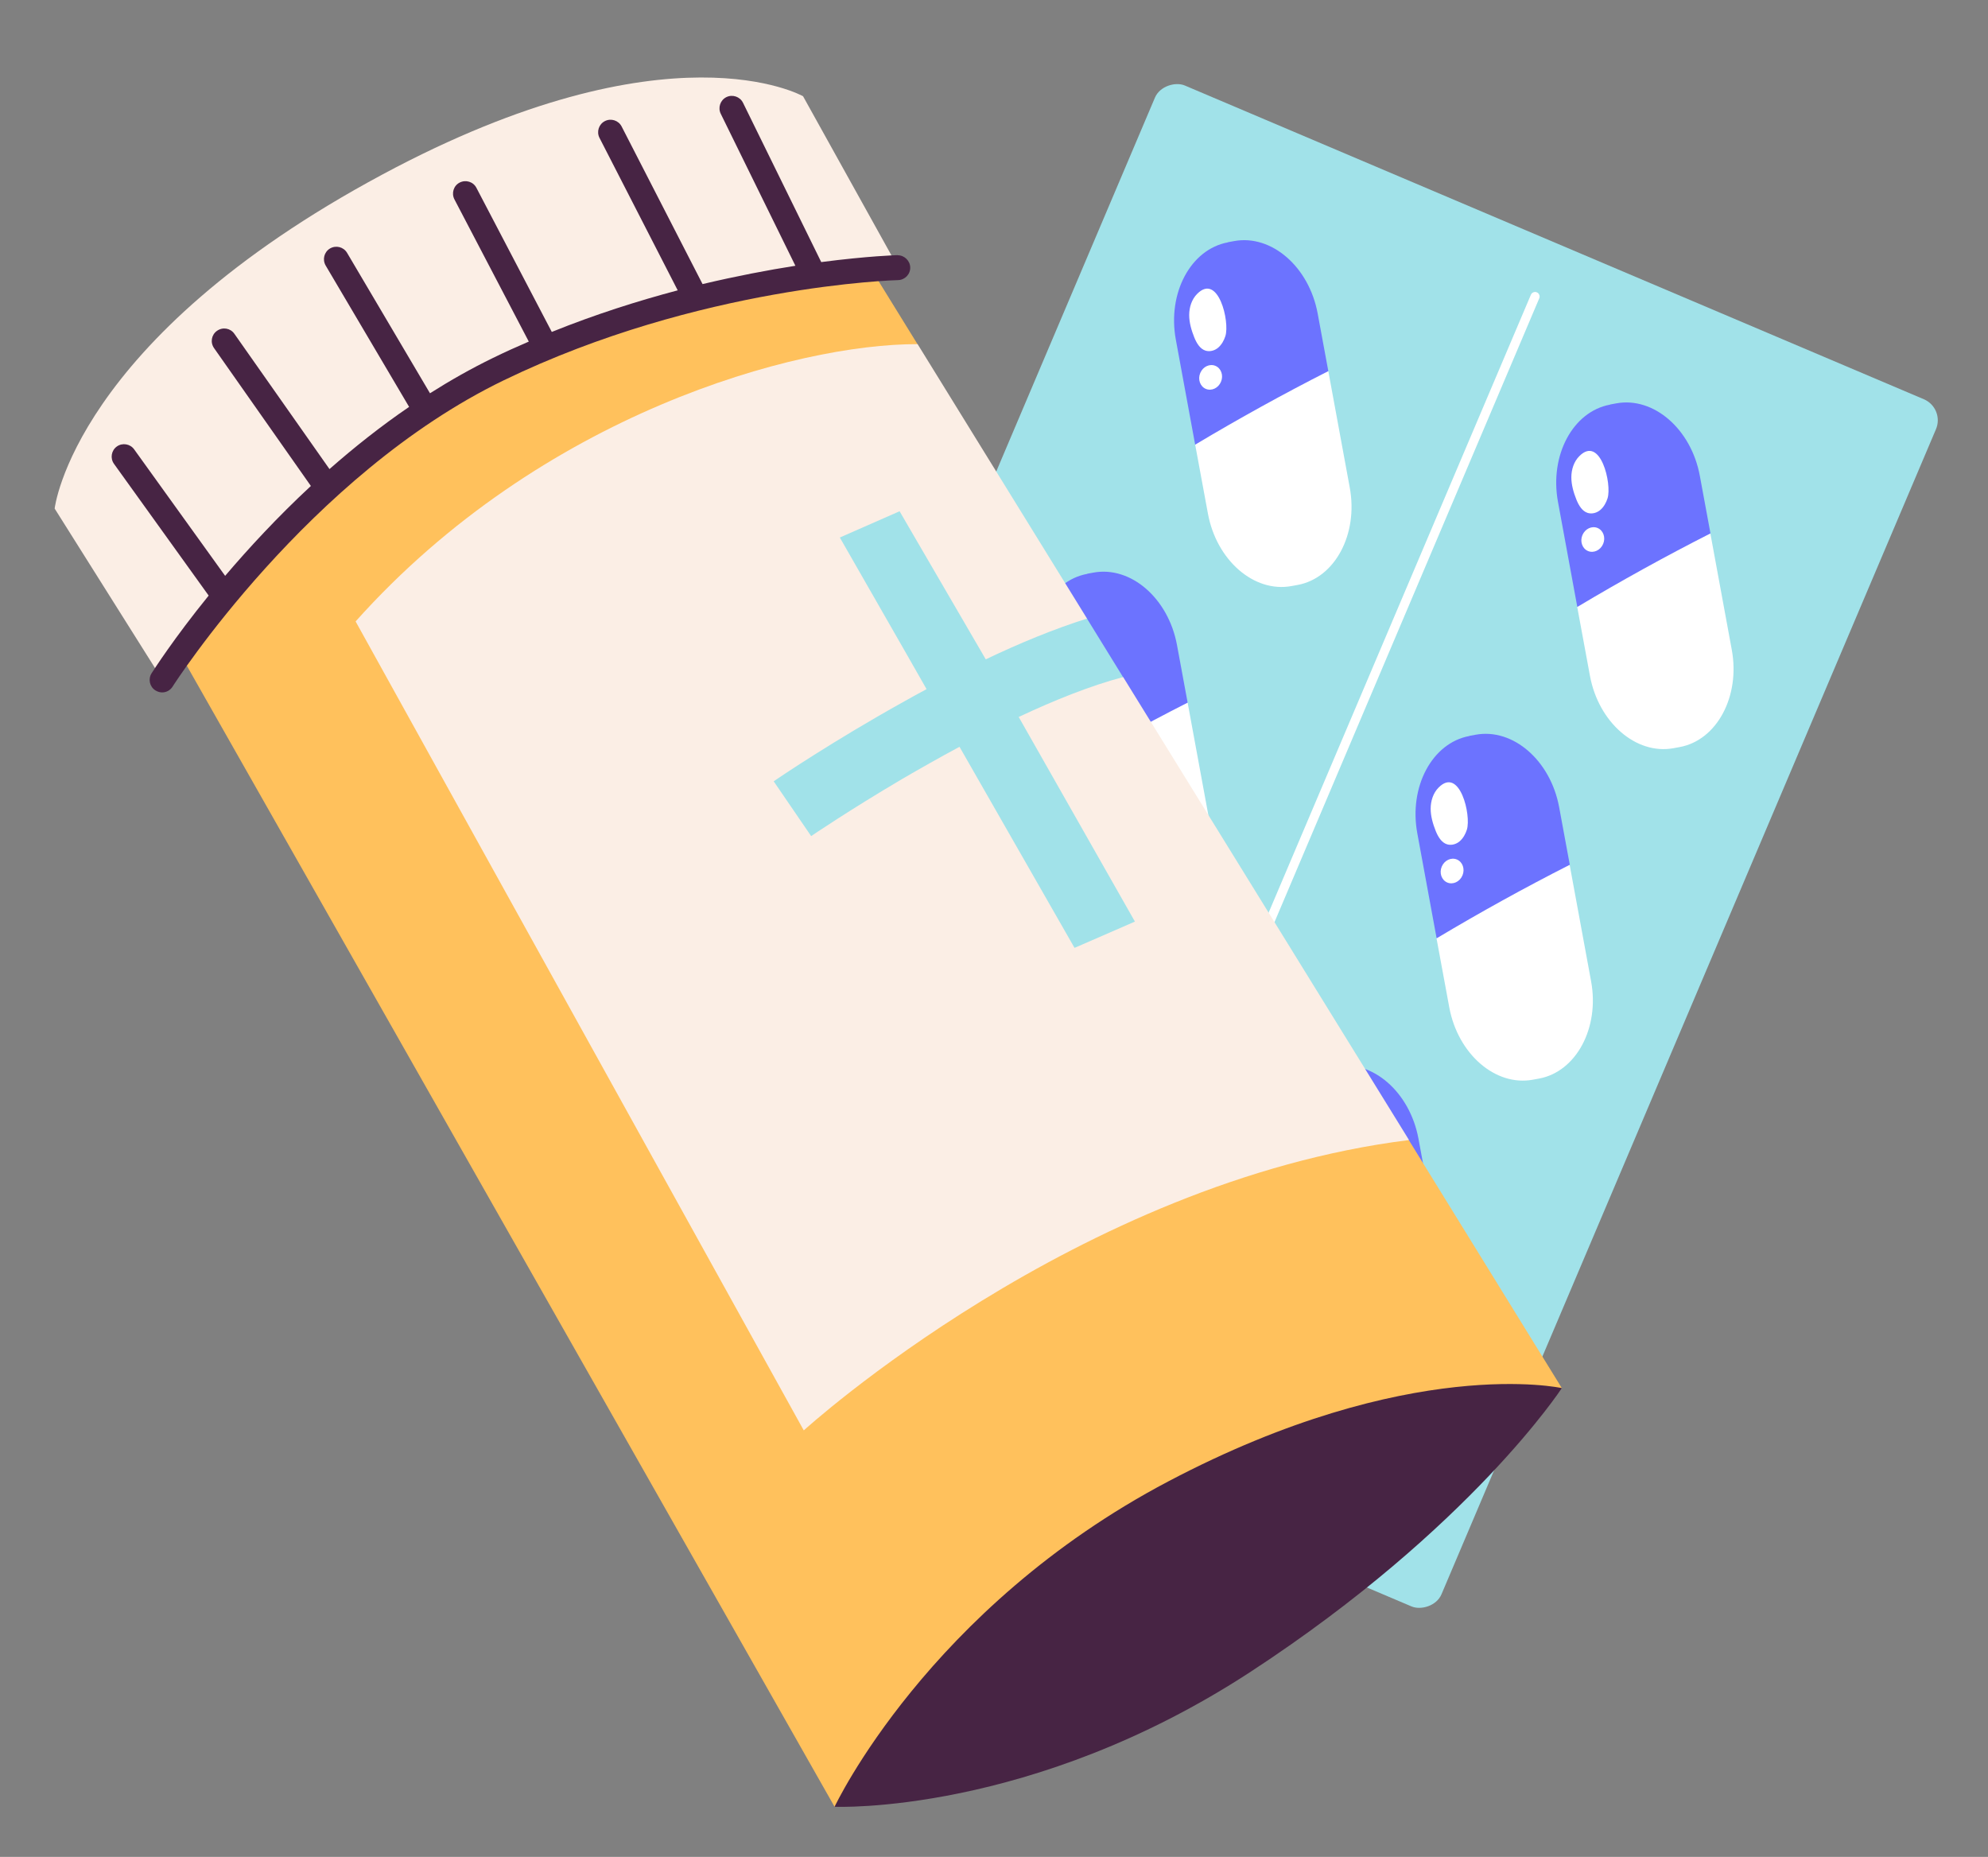
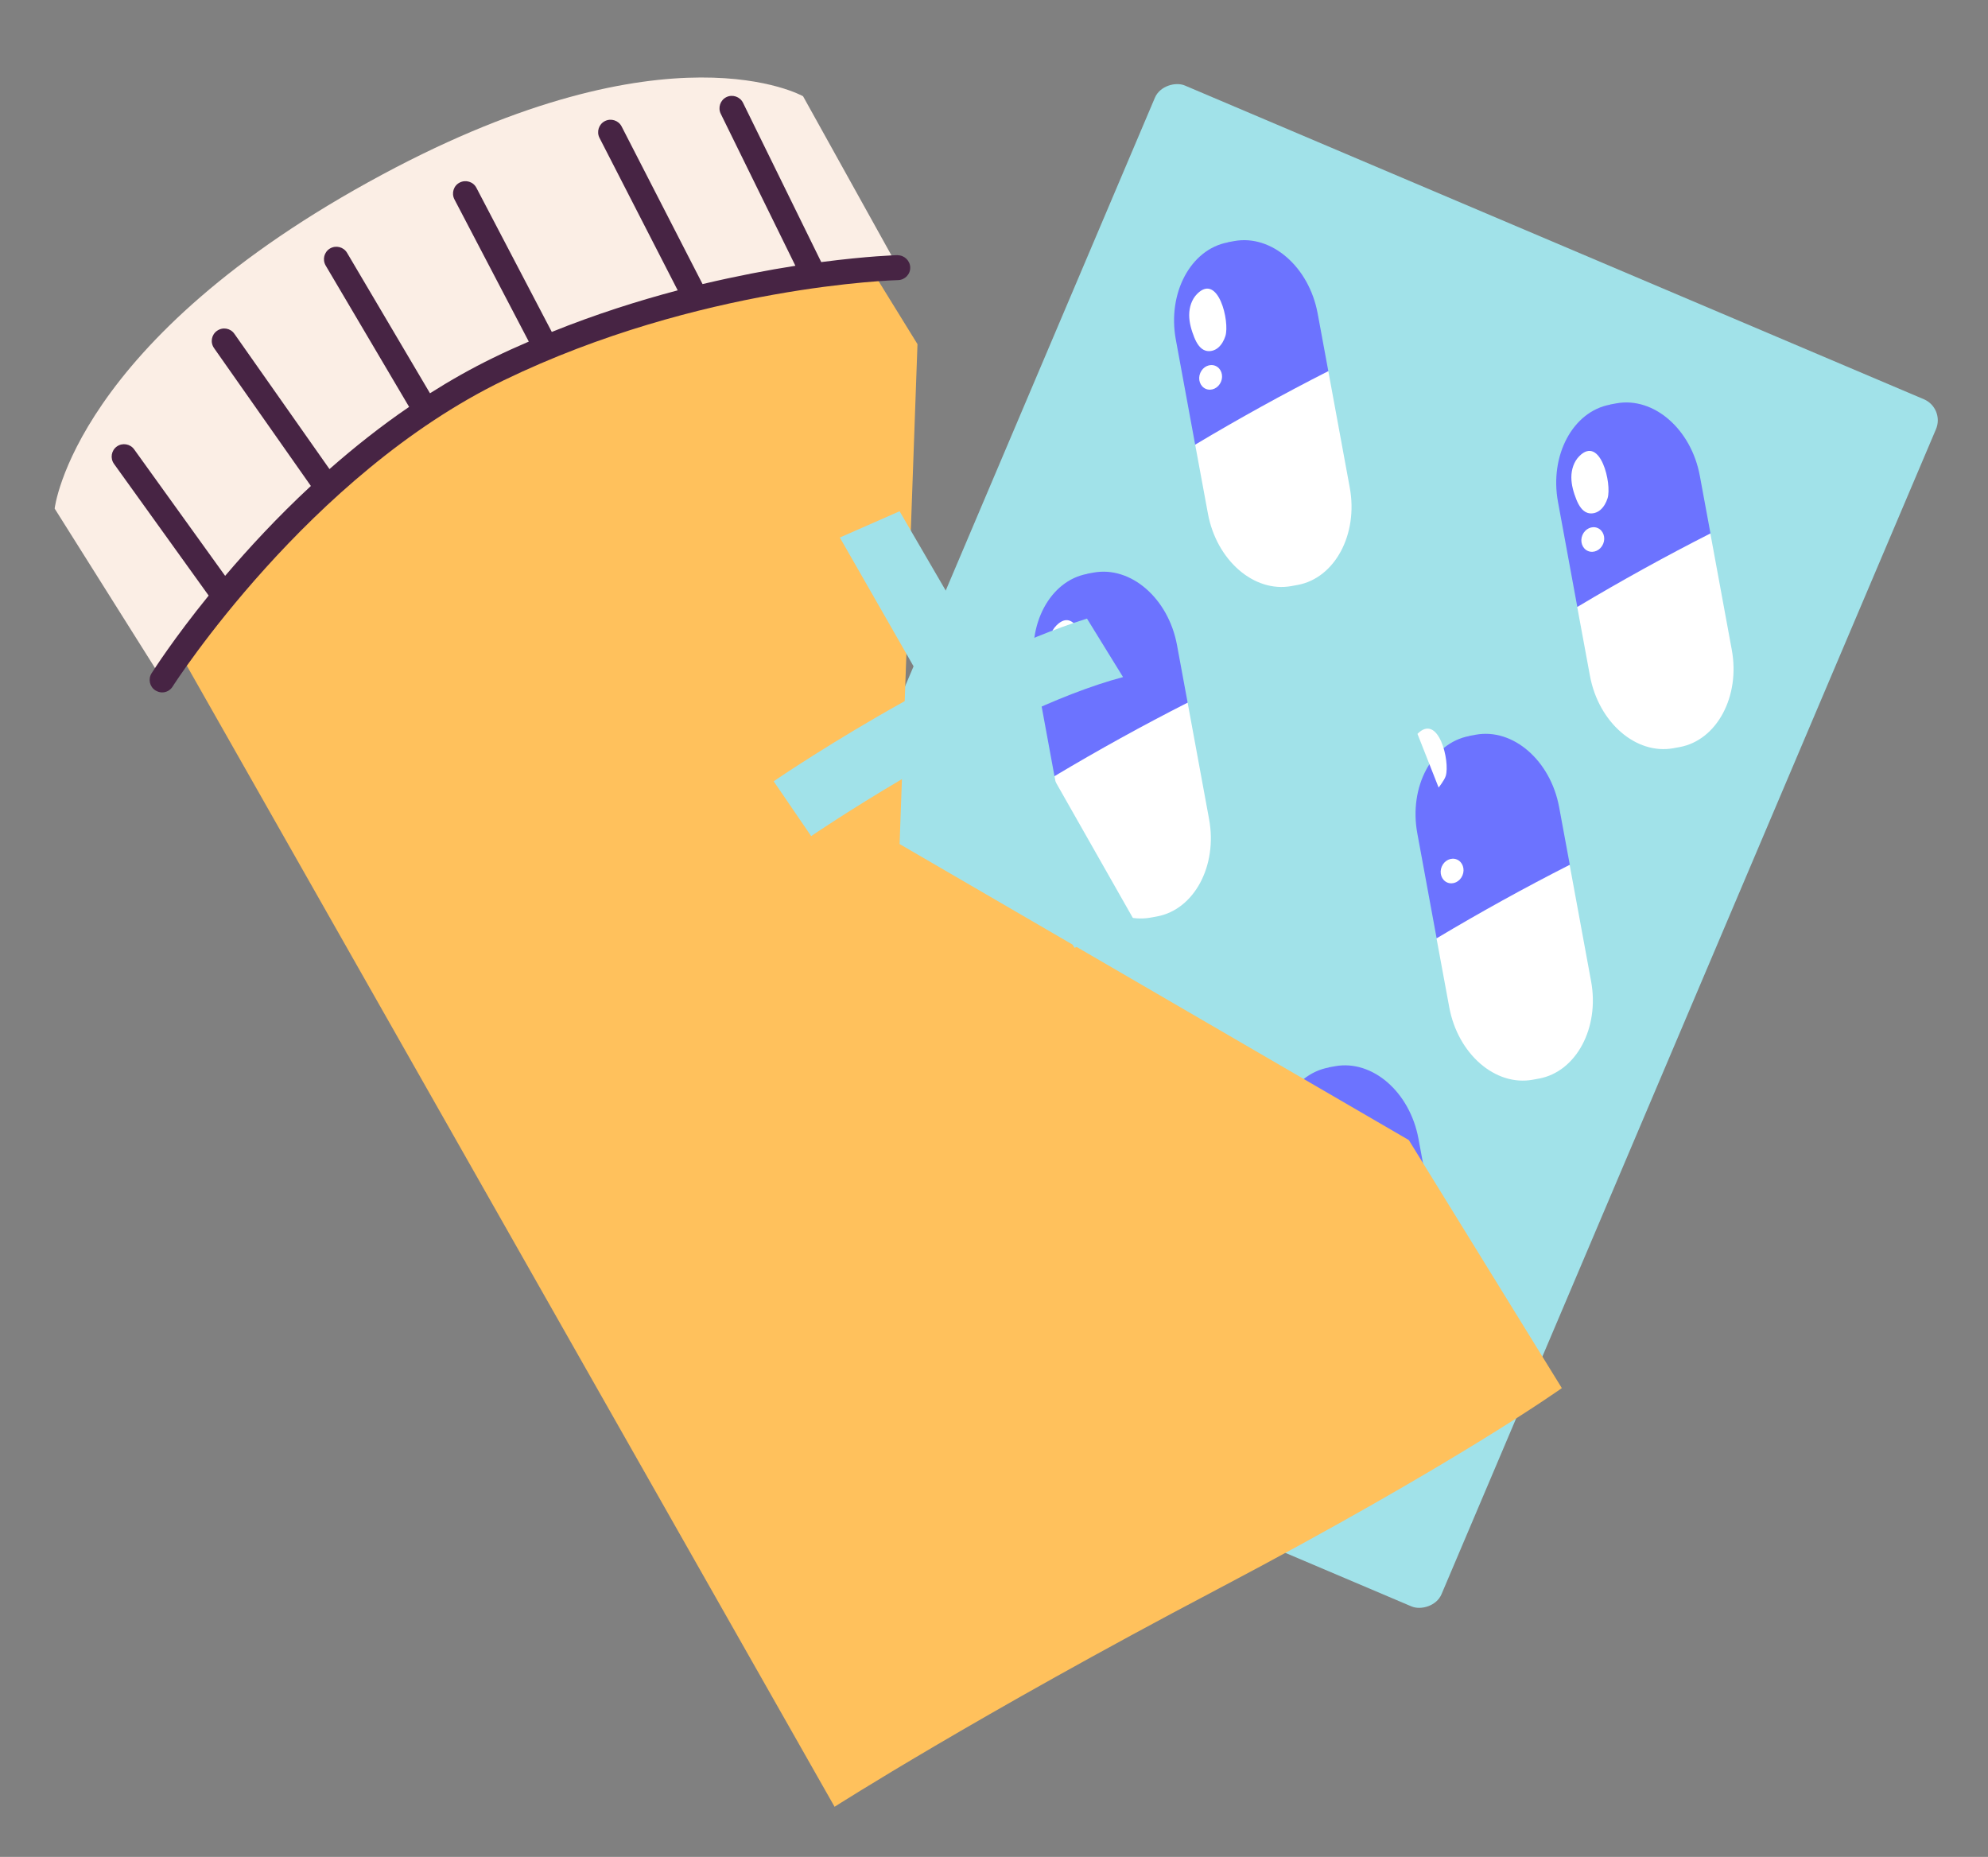
<svg xmlns="http://www.w3.org/2000/svg" id="Layer_1" data-name="Layer 1" viewBox="0 0 140.04 130.79">
  <rect x="0" y="0" width="140.04" height="130.79" fill="#808080" stroke="none" />
  <defs>
    <style>
      .cls-1 {
        fill: #ffc15c;
      }

      .cls-1, .cls-2, .cls-3, .cls-4, .cls-5, .cls-6 {
        stroke-width: 0px;
      }

      .cls-2 {
        fill: #fbeee5;
      }

      .cls-3 {
        fill: #6c73ff;
      }

      .cls-4 {
        fill: #472444;
      }

      .cls-5 {
        fill: #a1e2e9;
      }

      .cls-6 {
        fill: #fff;
      }
    </style>
  </defs>
  <g>
    <rect class="cls-5" x="45.26" y="29.7" width="92.37" height="59.77" rx="1.61" ry="1.61" transform="translate(.87 120.48) rotate(-67)" />
    <g>
      <g>
        <g>
          <path class="cls-6" d="M93.57,26.14l1.51,8.2c.61,3.29-1.05,6.38-3.67,6.86l-.44.08c-2.63.48-5.27-1.81-5.88-5.1l-.9-4.87c1.49-.89,1.58-6.9,3.1-7.74,1.61-.89,4.64,3.39,6.28,2.56Z" />
          <path class="cls-3" d="M86.5,17.06l.44-.08c2.63-.48,5.27,1.81,5.88,5.1l.75,4.06c-3.17,1.61-6.3,3.34-9.38,5.18l-1.36-7.39c-.61-3.29,1.05-6.38,3.67-6.86Z" />
        </g>
        <g>
          <path class="cls-6" d="M84.33,20.7c-.38.38-.56.94-.56,1.49,0,.54.16,1.08.36,1.58.16.39.4.81.8.93.31.09.65-.01.89-.22.24-.21.4-.5.5-.81.32-1.01-.5-4.47-1.99-2.97Z" />
          <path class="cls-6" d="M86.01,26.89c-.19.45-.67.67-1.07.5-.4-.17-.58-.67-.39-1.12.19-.45.67-.67,1.07-.5.4.17.58.67.39,1.12Z" />
        </g>
      </g>
      <g>
        <g>
          <path class="cls-6" d="M120.48,37.56l1.51,8.2c.61,3.29-1.05,6.38-3.67,6.86l-.44.08c-2.63.48-5.27-1.81-5.88-5.1l-.9-4.87c1.49-.89,1.58-6.9,3.1-7.74,1.61-.89,4.64,3.39,6.28,2.56Z" />
          <path class="cls-3" d="M113.42,28.49l.44-.08c2.63-.48,5.27,1.81,5.88,5.1l.75,4.06c-3.17,1.61-6.3,3.34-9.38,5.18l-1.36-7.39c-.61-3.29,1.05-6.38,3.67-6.86Z" />
        </g>
        <g>
          <path class="cls-6" d="M111.25,32.13c-.38.38-.56.94-.56,1.49,0,.54.16,1.08.36,1.58.16.39.4.81.8.93.31.09.65-.01.89-.22.24-.21.4-.5.5-.81.32-1.01-.5-4.47-1.99-2.97Z" />
          <path class="cls-6" d="M112.93,38.31c-.19.45-.67.67-1.07.5-.4-.17-.58-.67-.39-1.12.19-.45.67-.67,1.07-.5s.58.67.39,1.12Z" />
        </g>
      </g>
      <g>
        <g>
          <path class="cls-6" d="M83.66,49.49l1.51,8.2c.61,3.29-1.05,6.38-3.67,6.86l-.44.08c-2.63.48-5.27-1.81-5.88-5.1l-.9-4.87c1.49-.89,1.58-6.9,3.1-7.74,1.61-.89,4.64,3.39,6.28,2.56Z" />
          <path class="cls-3" d="M76.59,40.41l.44-.08c2.63-.48,5.27,1.81,5.88,5.1l.75,4.06c-3.17,1.61-6.3,3.34-9.38,5.18l-1.36-7.39c-.61-3.29,1.05-6.38,3.67-6.86Z" />
        </g>
        <g>
          <path class="cls-6" d="M74.42,44.05c-.38.38-.56.94-.56,1.49,0,.54.16,1.08.36,1.58.16.39.4.81.8.93.31.09.65-.01.89-.22s.4-.5.5-.81c.32-1.01-.5-4.47-1.99-2.97Z" />
-           <path class="cls-6" d="M76.1,50.24c-.19.45-.67.67-1.07.5-.4-.17-.58-.67-.39-1.12.19-.45.67-.67,1.07-.5.4.17.58.67.39,1.12Z" />
        </g>
      </g>
      <g>
        <g>
          <path class="cls-6" d="M110.57,60.91l1.51,8.2c.61,3.29-1.05,6.38-3.67,6.86l-.44.08c-2.63.48-5.27-1.81-5.88-5.1l-.9-4.87c1.49-.89,1.58-6.9,3.1-7.74,1.61-.89,4.64,3.39,6.28,2.56Z" />
          <path class="cls-3" d="M103.51,51.83l.44-.08c2.63-.48,5.27,1.81,5.88,5.1l.75,4.06c-3.17,1.61-6.3,3.34-9.38,5.18l-1.36-7.39c-.61-3.29,1.05-6.38,3.67-6.86Z" />
        </g>
        <g>
-           <path class="cls-6" d="M101.34,55.47c-.38.38-.56.94-.56,1.49,0,.54.16,1.08.36,1.58.16.39.4.81.8.93.31.09.65-.01.89-.22s.4-.5.5-.81c.32-1.01-.5-4.47-1.99-2.97Z" />
+           <path class="cls-6" d="M101.34,55.47s.4-.5.5-.81c.32-1.01-.5-4.47-1.99-2.97Z" />
          <path class="cls-6" d="M103.02,61.66c-.19.45-.67.67-1.07.5-.4-.17-.58-.67-.39-1.12.19-.45.67-.67,1.07-.5.4.17.58.67.39,1.12Z" />
        </g>
      </g>
      <g>
        <g>
          <path class="cls-6" d="M73.75,72.84l1.51,8.2c.61,3.29-1.05,6.38-3.67,6.86l-.44.08c-2.63.48-5.27-1.81-5.88-5.1l-.9-4.87c1.49-.89,1.58-6.9,3.1-7.74,1.61-.89,4.64,3.39,6.28,2.56Z" />
          <path class="cls-3" d="M66.68,63.76l.44-.08c2.63-.48,5.27,1.81,5.88,5.1l.75,4.06c-3.17,1.61-6.3,3.34-9.38,5.18l-1.36-7.39c-.61-3.29,1.05-6.38,3.67-6.86Z" />
        </g>
        <g>
          <path class="cls-6" d="M64.51,67.4c-.38.38-.56.94-.56,1.49,0,.54.16,1.08.36,1.58.16.39.4.81.8.93.31.09.65-.01.89-.22.24-.21.4-.5.5-.81.32-1.01-.5-4.47-1.99-2.97Z" />
          <path class="cls-6" d="M66.19,73.58c-.19.45-.67.67-1.07.5-.4-.17-.58-.67-.39-1.12.19-.45.67-.67,1.07-.5.4.17.58.67.39,1.12Z" />
        </g>
      </g>
      <g>
        <g>
          <path class="cls-6" d="M100.66,84.26l1.51,8.2c.61,3.29-1.05,6.38-3.67,6.86l-.44.08c-2.63.48-5.27-1.81-5.88-5.1l-.9-4.87c1.49-.89,1.58-6.9,3.1-7.74,1.61-.89,4.64,3.39,6.28,2.56Z" />
          <path class="cls-3" d="M93.6,75.18l.44-.08c2.63-.48,5.27,1.81,5.88,5.1l.75,4.06c-3.17,1.61-6.3,3.34-9.38,5.18l-1.36-7.39c-.61-3.29,1.05-6.38,3.67-6.86Z" />
        </g>
        <g>
          <path class="cls-6" d="M91.43,78.82c-.38.38-.56.94-.56,1.49,0,.54.16,1.08.36,1.58.16.39.4.81.8.93.31.09.65-.01.89-.22.24-.21.4-.5.5-.81.32-1.01-.5-4.47-1.99-2.97Z" />
          <path class="cls-6" d="M93.11,85.01c-.19.45-.67.67-1.07.5-.4-.17-.58-.67-.39-1.12.19-.45.67-.67,1.07-.5.4.17.58.67.39,1.12Z" />
        </g>
      </g>
    </g>
-     <path class="cls-6" d="M75.46,98.2s-.08,0-.13-.03c-.16-.07-.24-.26-.17-.42L107.84,20.76c.07-.16.26-.24.42-.17.16.07.24.26.17.42l-32.68,76.99c-.05.12-.17.2-.3.2Z" />
  </g>
  <g>
    <g>
      <path class="cls-1" d="M110.02,97.77s-7.34,5.26-24.32,14.2c-16.97,8.93-26.91,15.29-26.91,15.29L11.44,43.86C27.23,16.76,59.09,15.27,59.09,15.27l5.54,8.97-1.26,35.21,35.87,20.85,10.78,17.47Z" />
-       <path class="cls-4" d="M110.02,97.77s-6.4,9.83-21.89,19.96c-15.49,10.13-29.34,9.53-29.34,9.53,0,0,6.56-14,23.53-22.93,16.98-8.94,27.7-6.56,27.7-6.56Z" />
      <g>
        <path class="cls-2" d="M11.44,47.88s9.98-14.59,23.68-21.89c13.7-7.3,28.15-7.15,28.15-7.15l-6.7-12.06s-9.38-5.36-29.63,5.51C5.17,23.97,3.85,35.82,3.85,35.82l7.59,12.06Z" />
        <path class="cls-4" d="M63.25,17.97c-.05,0-2.11.06-5.4.49l-5.51-11.22c-.21-.43-.74-.61-1.17-.4-.43.21-.61.74-.4,1.17l5.26,10.71c-1.92.3-4.13.72-6.54,1.29l-5.7-11.1c-.22-.43-.75-.6-1.18-.38-.43.22-.6.75-.38,1.18l5.51,10.74c-2.79.74-5.8,1.69-8.87,2.93l-5.31-10.15c-.22-.43-.75-.59-1.18-.37-.43.22-.59.75-.37,1.18l5.24,10.02c-.84.36-1.68.74-2.52,1.15-1.54.75-3.02,1.59-4.44,2.49l-5.84-9.89c-.25-.42-.78-.55-1.2-.31-.42.25-.55.78-.31,1.2l5.88,9.96c-2.01,1.37-3.88,2.86-5.61,4.38l-6.7-9.53c-.28-.4-.82-.49-1.22-.21-.4.28-.49.82-.21,1.22l6.82,9.71c-2.35,2.18-4.38,4.38-6.04,6.33l-6.41-8.91c-.28-.39-.83-.48-1.22-.2-.39.28-.48.83-.2,1.22l6.67,9.28c-2.46,3.03-3.87,5.24-4.02,5.47-.26.41-.14.95.27,1.21.15.09.31.14.47.14.29,0,.57-.14.74-.41.09-.15,9.57-14.91,23.32-21.57,13.8-6.68,27.64-7.06,27.78-7.06.48-.01.87-.41.86-.89-.01-.48-.42-.87-.89-.86Z" />
      </g>
-       <path class="cls-2" d="M99.24,80.3c-23.39,2.92-42.62,20.45-42.62,20.45l-31.57-56.98c13.08-14.63,31.07-19.56,39.59-19.53l11.94,19.34-1.54,3.22,4.08.89,20.13,32.6Z" />
    </g>
    <path class="cls-5" d="M79.95,64.91l-4.11,1.79-.15.06-.13-.23-7.97-13.93c-1.43.77-2.81,1.55-4.06,2.28-3.7,2.18-6.33,3.97-6.39,4.01l-2.64-3.86c.32-.22,4.18-2.84,9.22-5.64.5-.28,1.02-.57,1.55-.85l-1.42-2.49-4.69-8.19,4.21-1.85.79,1.36,5.28,9.07c2.37-1.13,4.81-2.14,7.13-2.87l2.54,4.12c-2.3.61-4.84,1.63-7.35,2.81l8.18,14.4Z" />
  </g>
</svg>